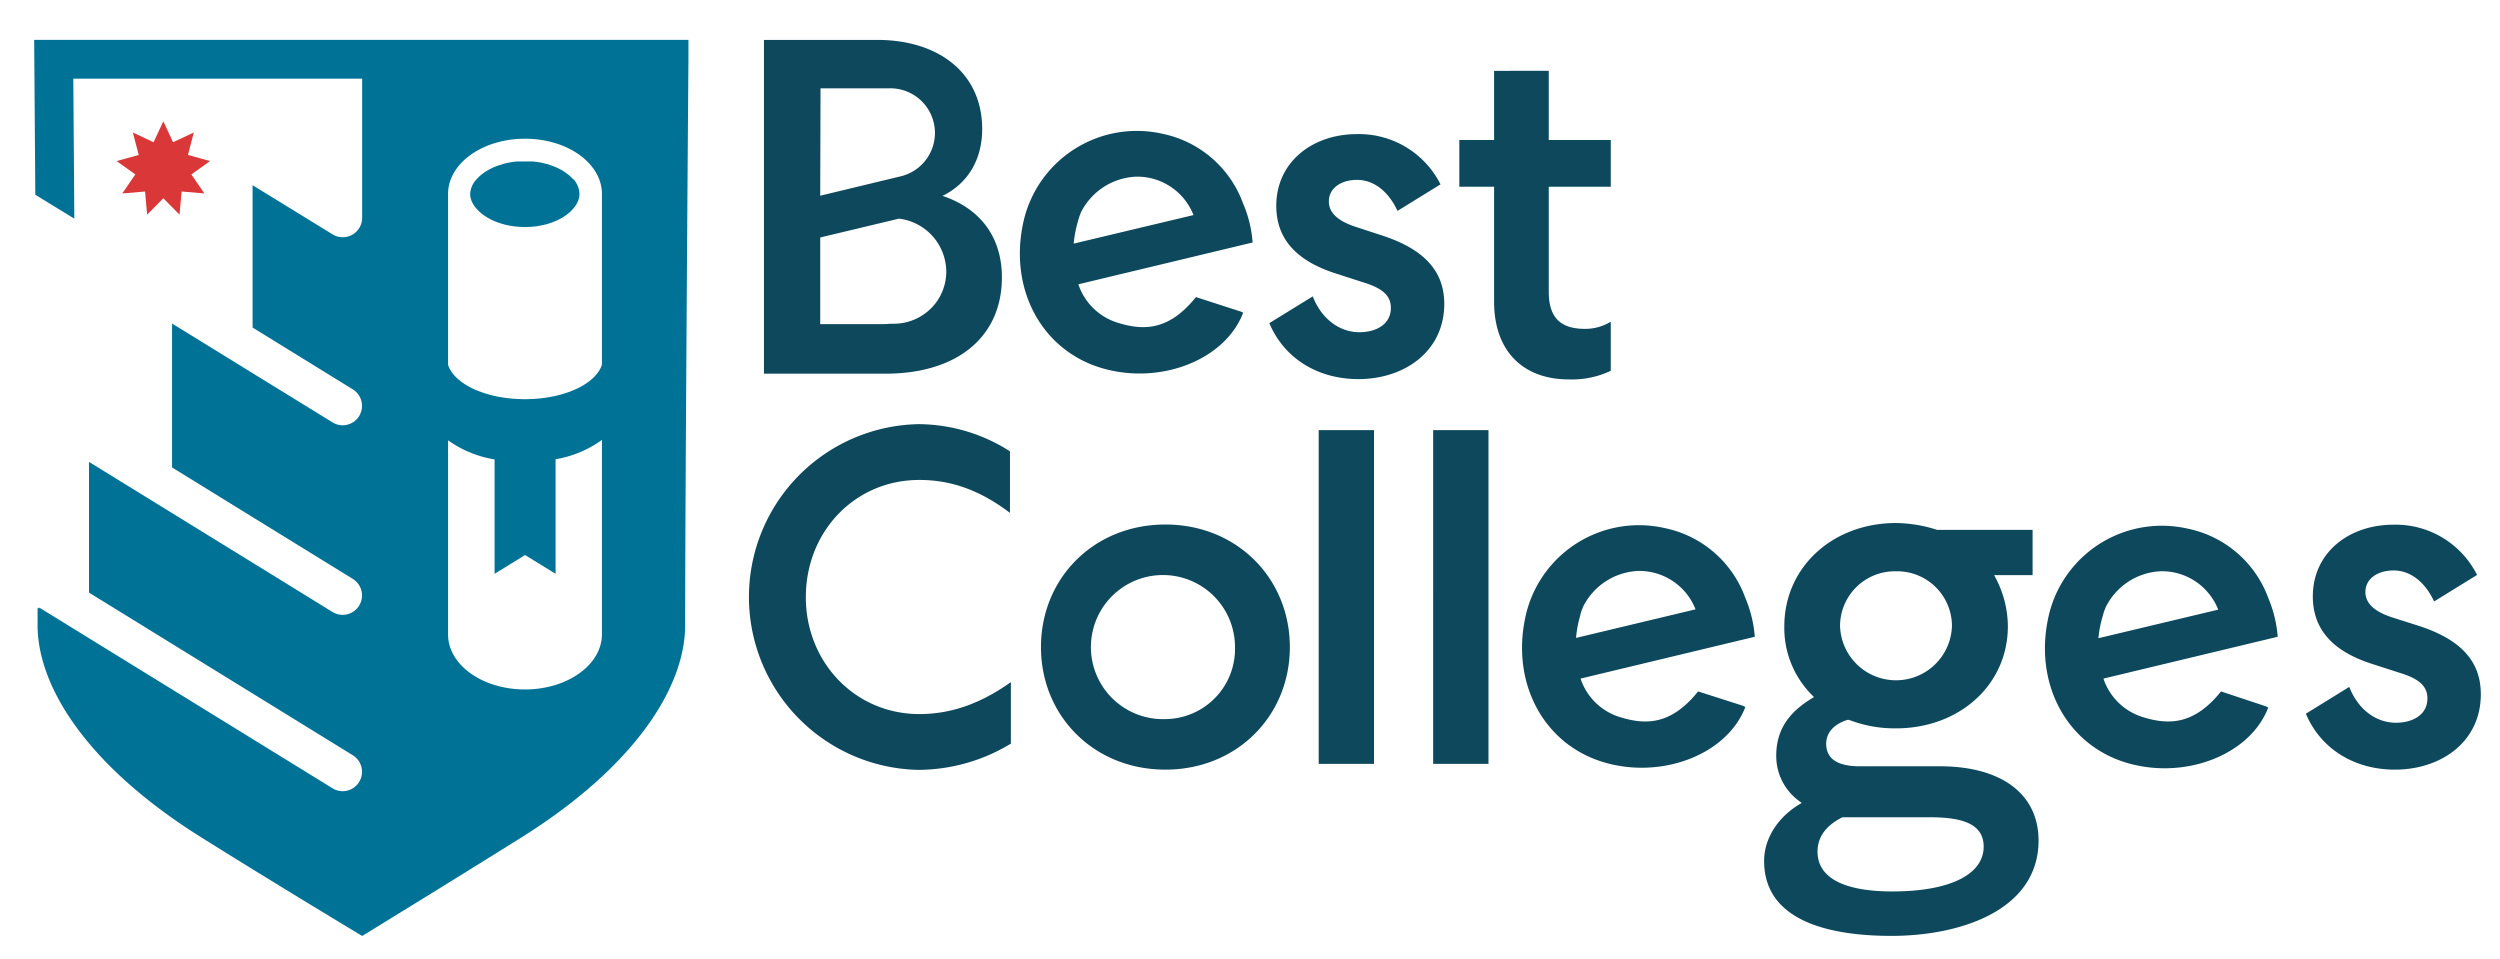
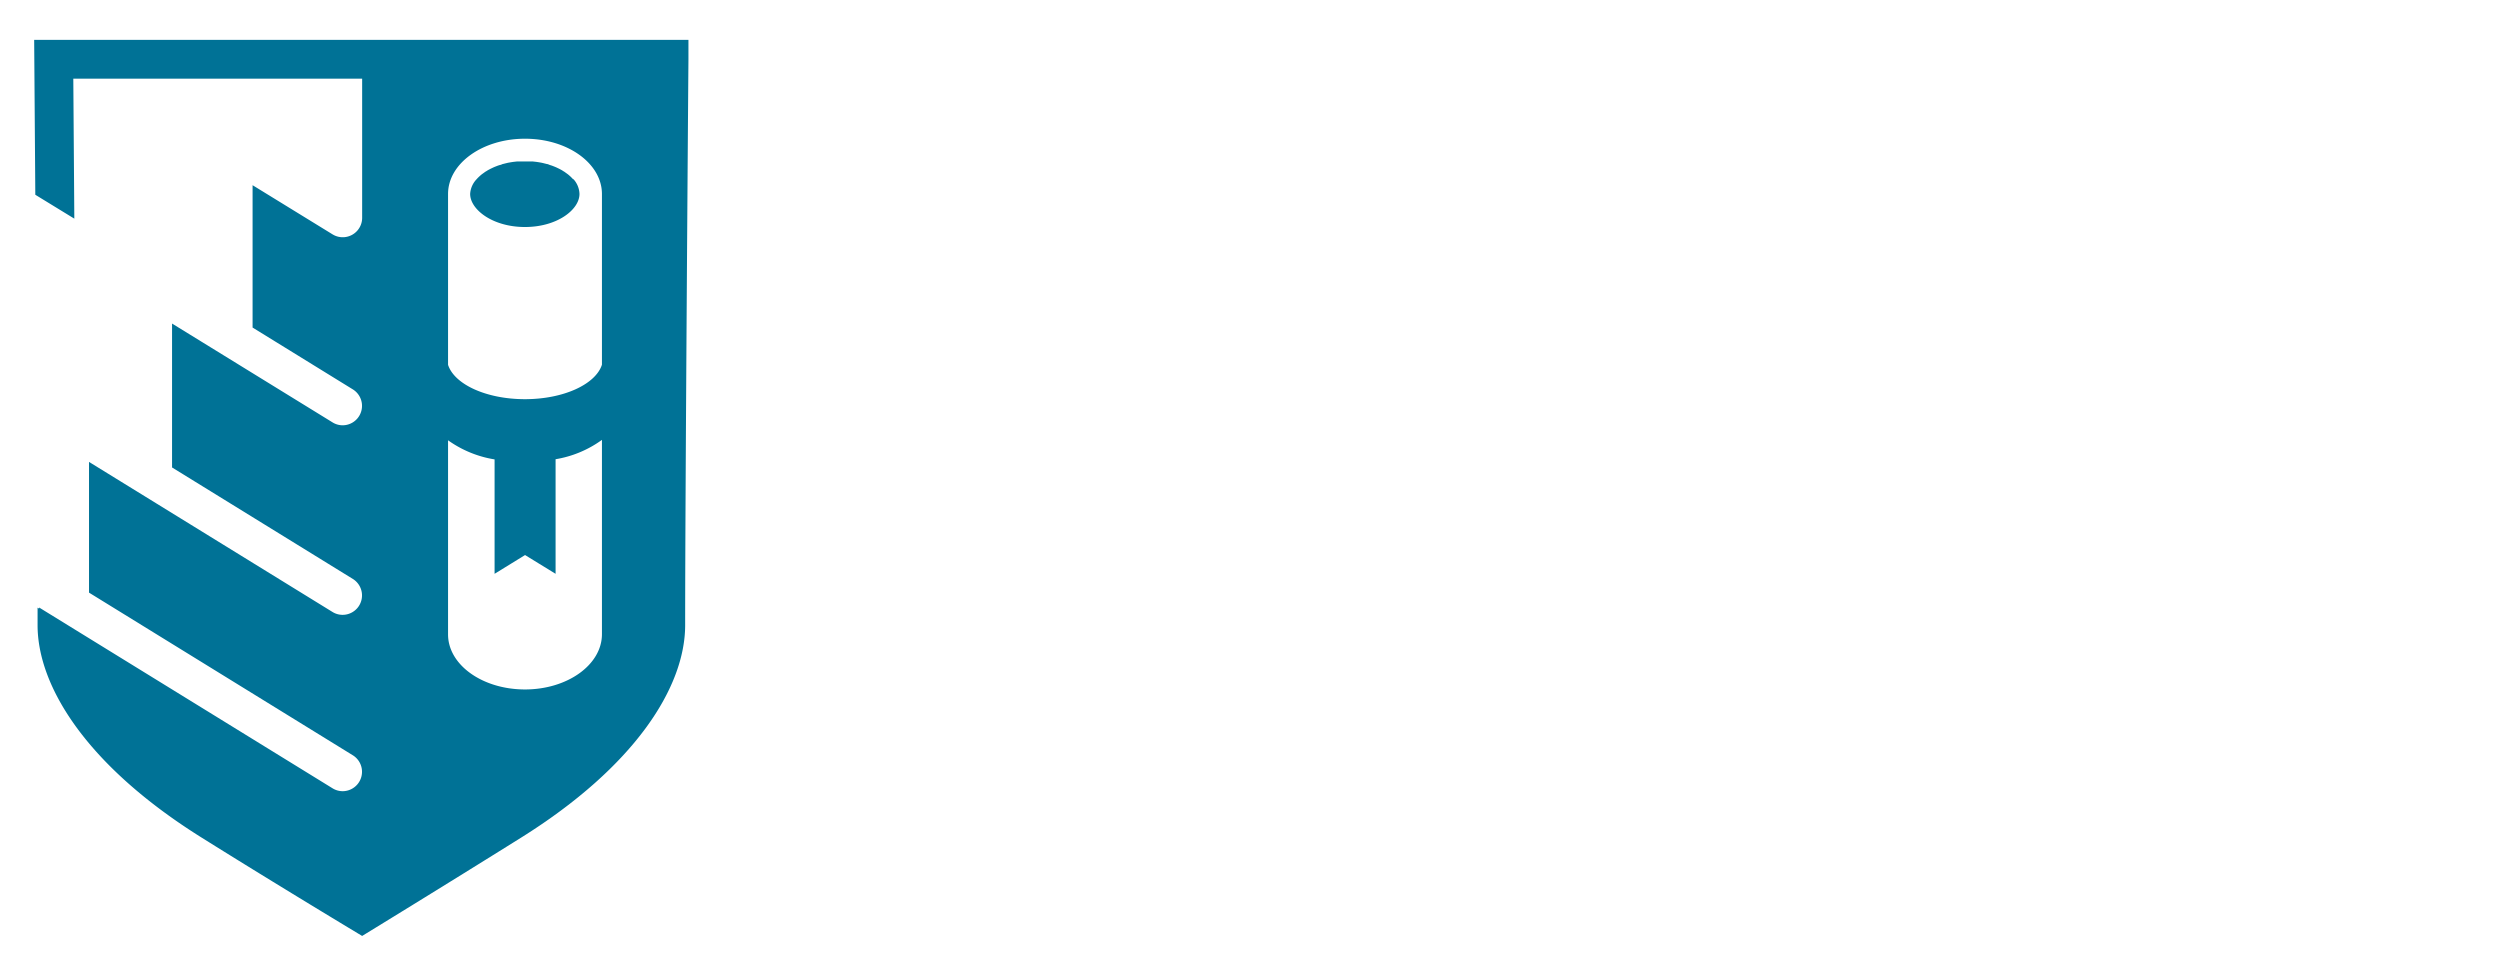
<svg xmlns="http://www.w3.org/2000/svg" viewBox="0 0 418.48 160.49">
-   <path d="M200.19 49.73c-4.55 5.68-8.84 5.62-13.11 4.29a10.07 10.07 0 01-6.57-6.43l29.17-7a20.46 20.46 0 00-1.57-6.47l-.05-.12a18.28 18.28 0 00-13.44-11.6 19.46 19.46 0 00-23.06 13.74c-3 11.27 2.21 22 12.34 25.31 9.85 3.19 21.11-1 24.2-9.11l-.41-.19zm-19.31-14v-.05a10.82 10.82 0 019.39-6.11 10.11 10.11 0 019.51 6.43l-20.05 4.78a18.87 18.87 0 01.72-3.76 7.41 7.41 0 01.43-1.28zm78.37-23.88v11.59h10.38v7.82h-10.38v17.56c0 4.31 1.92 6.23 6.07 6.23a8.17 8.17 0 004.31-1.2v8.22a15.17 15.17 0 01-7 1.44c-7.82 0-12.53-4.87-12.53-13V31.26h-5.82v-7.82h5.82V11.86zm-17.49 39c0 8-6.7 12.61-14.37 12.61-7 0-12.53-3.65-14.91-9.37l7.27-4.48c1.36 3.57 4.31 6 7.8 6 2.88 0 5.27-1.36 5.27-4.07 0-2.08-1.44-3.28-4.47-4.23l-4.71-1.52c-6.78-2.16-10-5.91-10-11.34 0-7.34 6.07-12 13.49-12a15.27 15.27 0 0114 8.41l-7.2 4.44c-1.44-3.11-3.83-5.19-6.79-5.19-2.63 0-4.7 1.36-4.7 3.6 0 1.91 1.51 3.27 4.39 4.23l4.62 1.51c7.36 2.43 10.31 6.26 10.31 11.45zm42.49 64.89c-4.55 5.68-8.84 5.62-13.11 4.29a10.06 10.06 0 01-6.57-6.44l29.17-7a20.8 20.8 0 00-1.57-6.47s0-.09-.05-.13a18.26 18.26 0 00-13.45-11.59 19.45 19.45 0 00-23.05 13.73c-3 11.28 2.21 22 12.34 25.31 9.85 3.19 21.1-1 24.2-9.1l-.41-.2zm-19.74-12.72a6.88 6.88 0 01.43-1.28v-.05a10.8 10.8 0 019.39-6.12 10.11 10.11 0 019.49 6.43l-20 4.78a18.19 18.19 0 01.69-3.71zm107.27 12.72c-4.55 5.68-8.84 5.62-13.11 4.29a10.06 10.06 0 01-6.57-6.44l29.17-7a20.8 20.8 0 00-1.57-6.47s0-.09-.05-.13a18.26 18.26 0 00-13.45-11.5 19.45 19.45 0 00-23.05 13.73c-3 11.28 2.21 22 12.34 25.31 9.85 3.19 21.1-1 24.2-9.1l-.41-.2zM352 103.07a6.88 6.88 0 01.43-1.28v-.05a10.8 10.8 0 019.39-6.12 10.11 10.11 0 019.49 6.43l-20.05 4.78a18.19 18.19 0 01.74-3.76zM153.81 71a28.61 28.61 0 0115.25 4.55v10.3c-4.87-3.68-9.66-5.51-15.17-5.51-10.78 0-19 8.62-19 19.63 0 10.86 8.22 19.56 19 19.56 5.43 0 10.38-1.83 15.32-5.35v10.3a30.08 30.08 0 01-15.48 4.39 28.94 28.94 0 01.08-57.87zm41.27 16.8c-12 0-20.83 9-20.83 20.52s8.86 20.51 20.83 20.51 20.83-9 20.83-20.51-8.86-20.52-20.83-20.52zm0 32.57a12.06 12.06 0 1111.65-12.05 11.75 11.75 0 01-11.65 12.05zM230 72v55.87h-9.26V72zm19.16 0v55.87h-9.26V72zm166.11 44.22c0 8-6.71 12.61-14.37 12.61-7 0-12.53-3.65-14.91-9.36l7.26-4.49c1.37 3.57 4.31 6 7.81 6 2.87 0 5.27-1.36 5.27-4.07 0-2.08-1.44-3.28-4.47-4.23l-4.71-1.52c-6.79-2.15-10-5.91-10-11.33 0-7.35 6.07-12 13.49-12a15.25 15.25 0 0114 8.41l-7.19 4.44c-1.44-3.11-3.84-5.19-6.79-5.19-2.63 0-4.71 1.36-4.71 3.6 0 1.91 1.52 3.27 4.39 4.23l4.66 1.48c7.31 2.4 10.27 6.2 10.27 11.42zm-90.56 12.05h-13.42c-3.72 0-5.6-1.27-5.6-3.77 0-1.08.46-3 3.55-4h.27a21.11 21.11 0 007.86 1.42c10.68 0 18.73-7.34 18.73-17.08a17.47 17.47 0 00-2-8l-.29-.57h6.43v-7.58h-16a23.2 23.2 0 00-6.84-1.14c-10.67 0-18.72 7.43-18.72 17.28a15.89 15.89 0 004.62 11.5l.34.35-.41.26c-2.75 1.71-5.9 4.35-5.9 9.51a9.31 9.31 0 003.8 7.61l.46.34-.49.3c-3.63 2.24-5.8 5.76-5.8 9.42 0 10.37 11.6 12.54 21.33 12.54 11.36 0 24.61-4.19 24.61-16-.03-7.77-6.24-12.39-16.53-12.39zm-7.34-32.64a9.17 9.17 0 019.37 9.18 9.37 9.37 0 01-18.73 0 9.17 9.17 0 019.36-9.18zm-.58 53.59c-8.21 0-12.55-2.31-12.55-6.67 0-2.43 1.4-4.37 4.17-5.75h14.37c4.58 0 9.27.58 9.27 4.92 0 4.68-5.7 7.5-15.26 7.5zm-159-116.44c4.23-2.08 6.62-6.07 6.62-11.18 0-9.34-7.26-14.92-17.56-14.92h-18.97v55.87h20.36c11.89 0 19.47-6.07 19.47-16.12 0-6.63-3.51-11.5-9.97-13.65zm-20.44-18h11.64a7.47 7.47 0 011.88 14.71l-13.57 3.27V32zm19.23 36l-.13.17-.26.3c-.1.1-.18.21-.28.3a8.8 8.8 0 01-6.3 2.64h-.25c-.48 0-1 .07-1.47.07H137.3V39.75l13.18-3.15a9 9 0 017.92 8.84 8.78 8.78 0 01-1.87 5.42z" fill="#0d485d" />
  <path d="M113.31 6.67H5.72l.19 25.93 6.53 4-.17-23.43h48.35v23.37a3.25 3.25 0 01-5 2.66L42.28 31v23.83l16.8 10.36a3.25 3.25 0 01-1.71 6 3.22 3.22 0 01-1.71-.49L28.8 54.16v24.09l30.28 18.67a3.25 3.25 0 01-1.71 6 3.21 3.21 0 01-1.71-.48L14.9 77.32V99.2l44.18 27.24a3.25 3.25 0 01-1.71 6 3.22 3.22 0 01-1.71-.49L6.55 101.69v.19l-.26-.16v2.92c0 10.35 8.36 23.63 27.48 35.58 12.94 8.1 26.85 16.45 26.85 16.45s13.65-8.35 26.6-16.45c19.11-11.95 27.47-25.23 27.47-35.58 0-22 .54-94 .55-94.69V6.67zm-12.55 99.49c0 5.11-5.77 9.25-12.88 9.25S75 111.3 75 106.19V73.7a18.42 18.42 0 007.79 3.2v19.15l5.1-3.14L93 96.05V76.87a18.25 18.25 0 007.76-3.24zm0-45.11c-1.05 3.27-6.41 5.77-12.89 5.77S76.06 64.33 75 61.07v-28.6c0-5.11 5.76-9.25 12.88-9.25s12.83 4.11 12.88 9.19zM96 30a3.85 3.85 0 011 2.47c0 2.62-3.73 5.53-9.13 5.53s-9.17-2.92-9.17-5.54A3.87 3.87 0 0179.78 30a6.16 6.16 0 01.44-.45c.15-.14.31-.28.48-.41l.07-.05.5-.36.13-.07a5.24 5.24 0 01.51-.3l.19-.1.5-.24.26-.11.49-.19.35-.11c.15 0 .3-.11.45-.15l.45-.11.41-.1.51-.09.39-.06.62-.07h2.66l.62.07.39.06.51.09.41.1.44.11c.16 0 .31.1.46.15l.35.11.49.19.26.11.5.24.19.1a4.14 4.14 0 01.5.3l.13.07.5.36.07.05c.17.13.33.27.48.41.16.15.3.3.44.45z" fill="#007296" />
-   <path fill="#d93738" d="M27.34 33.19l-2.71 2.74-.35-3.87-3.81.32 2.18-3.18-3.13-2.24 3.7-1.02-.98-3.76 3.47 1.63 1.63-3.51 1.63 3.51 3.47-1.63-.98 3.76 3.7 1.02-3.13 2.24 2.18 3.18-3.81-.32-.35 3.87-2.71-2.74z" />
+   <path fill="#d93738" d="M27.34 33.19z" />
</svg>